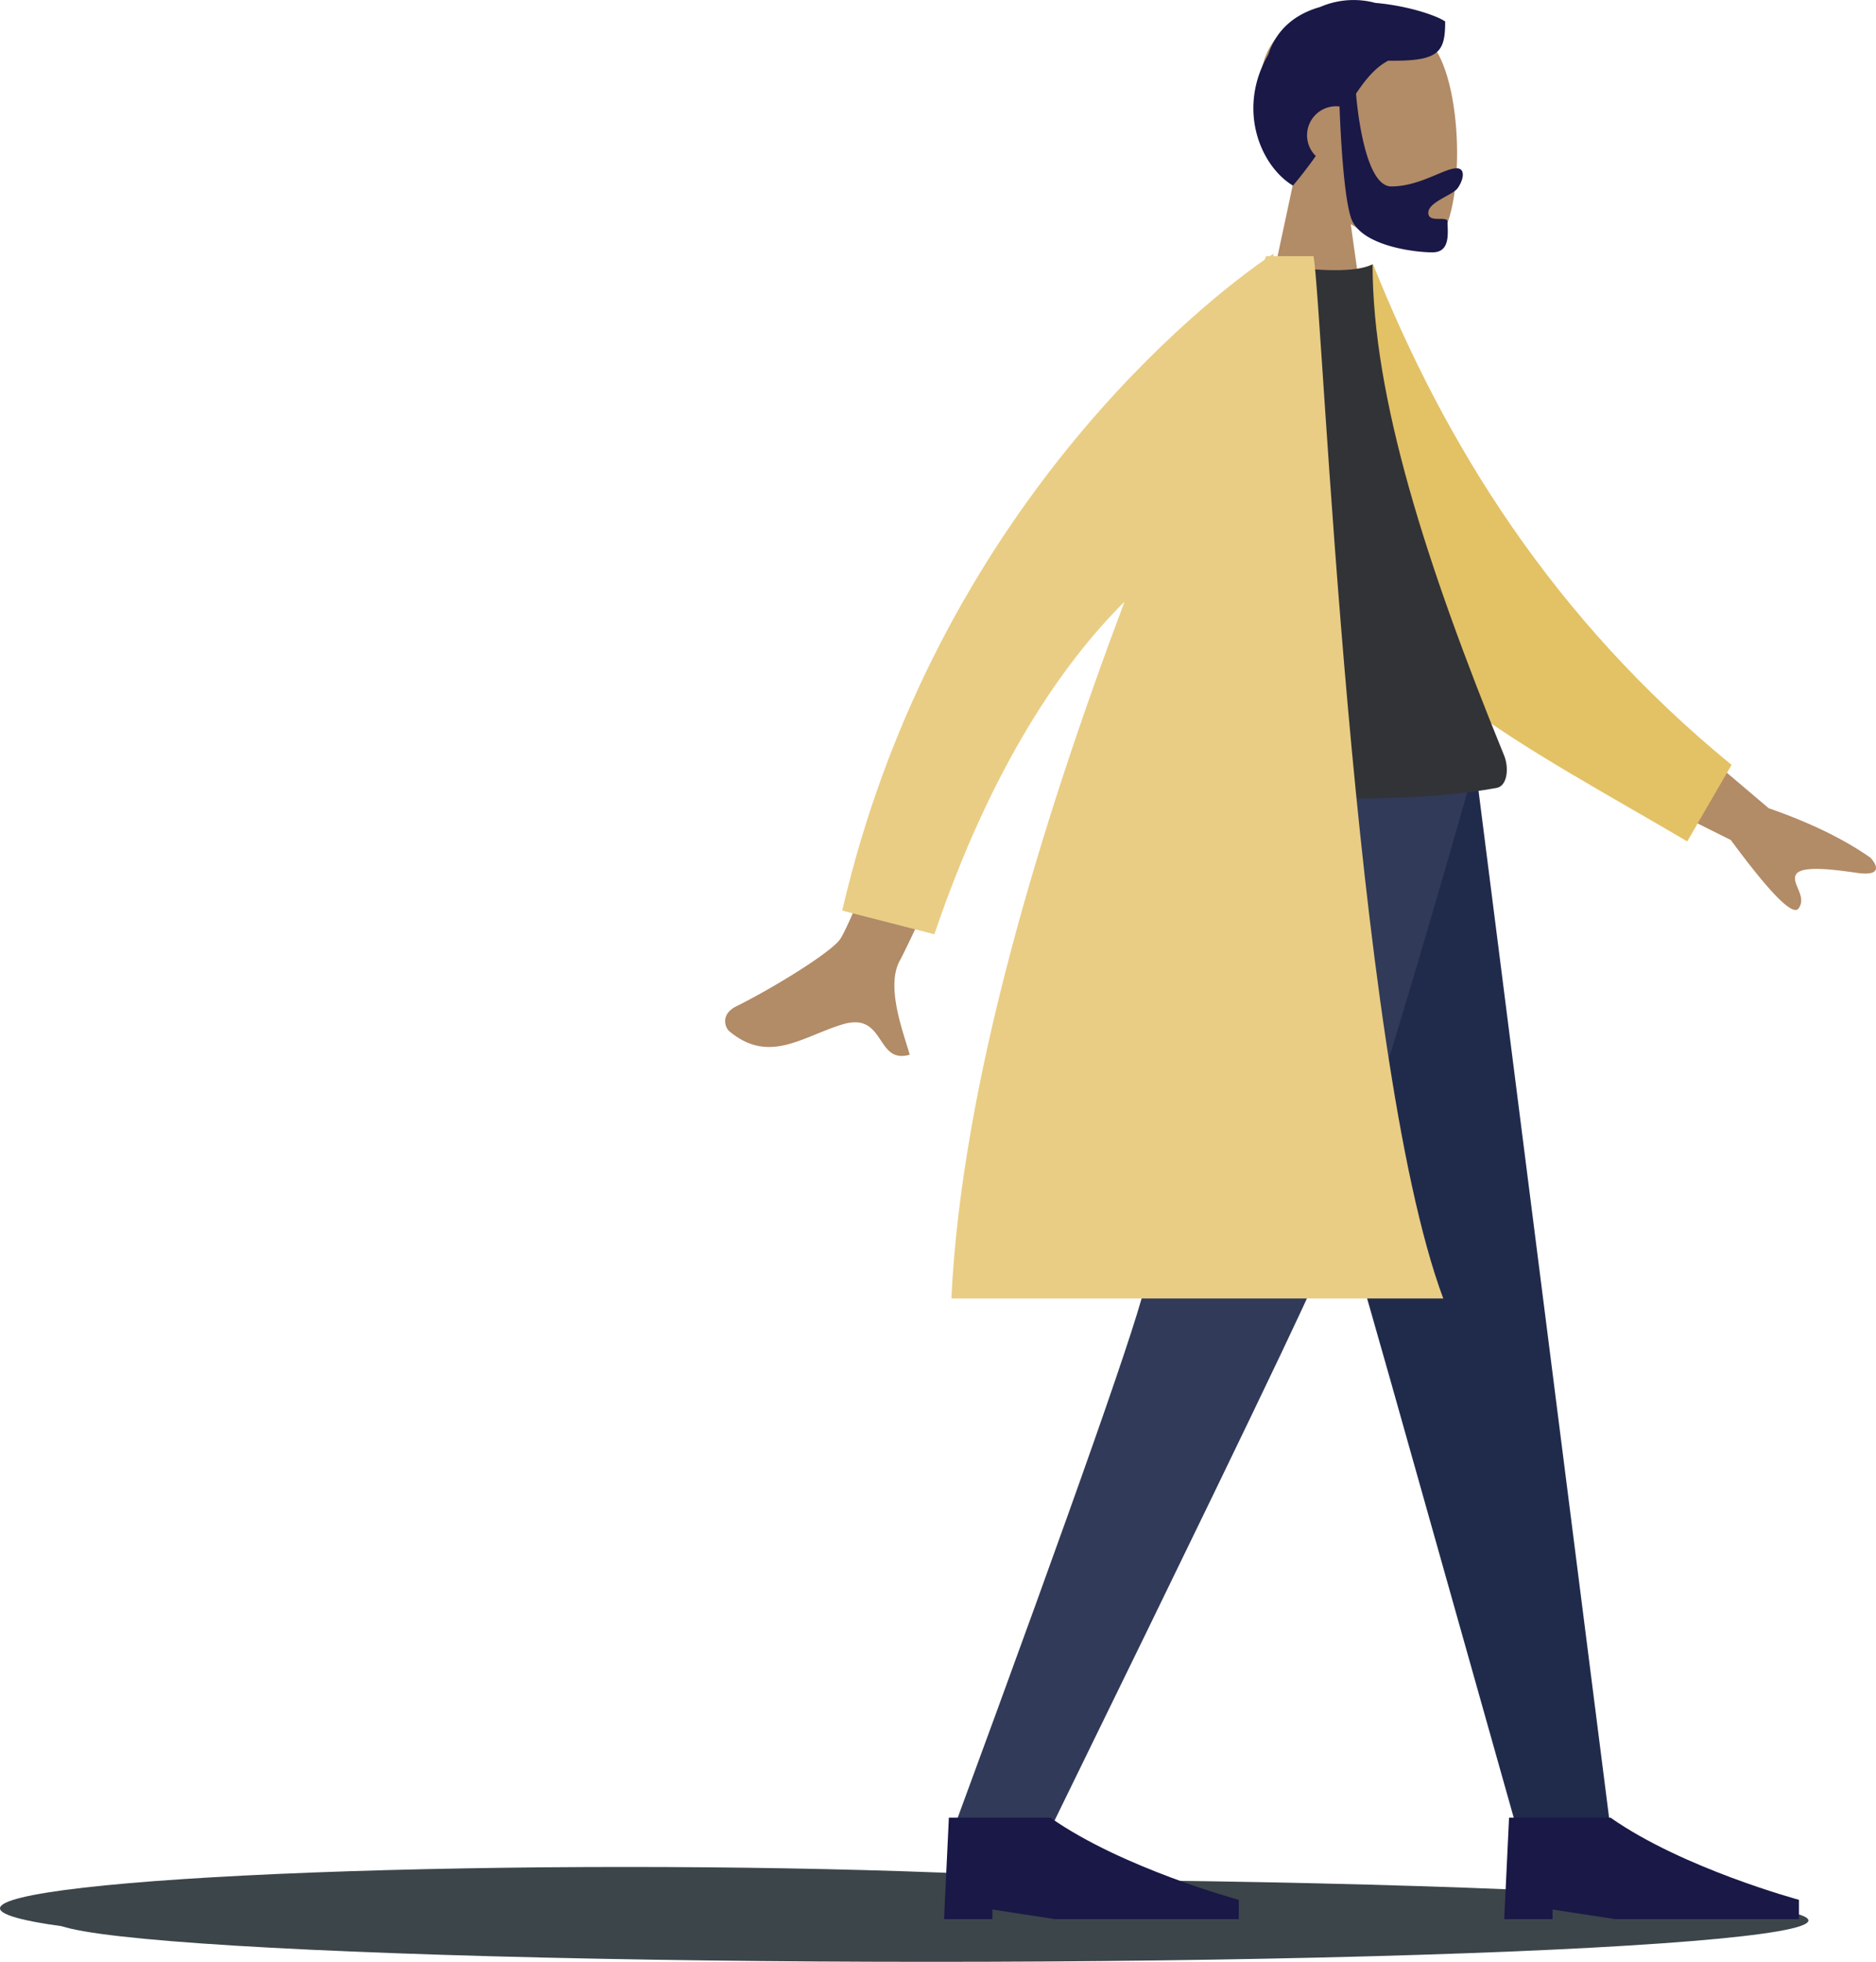
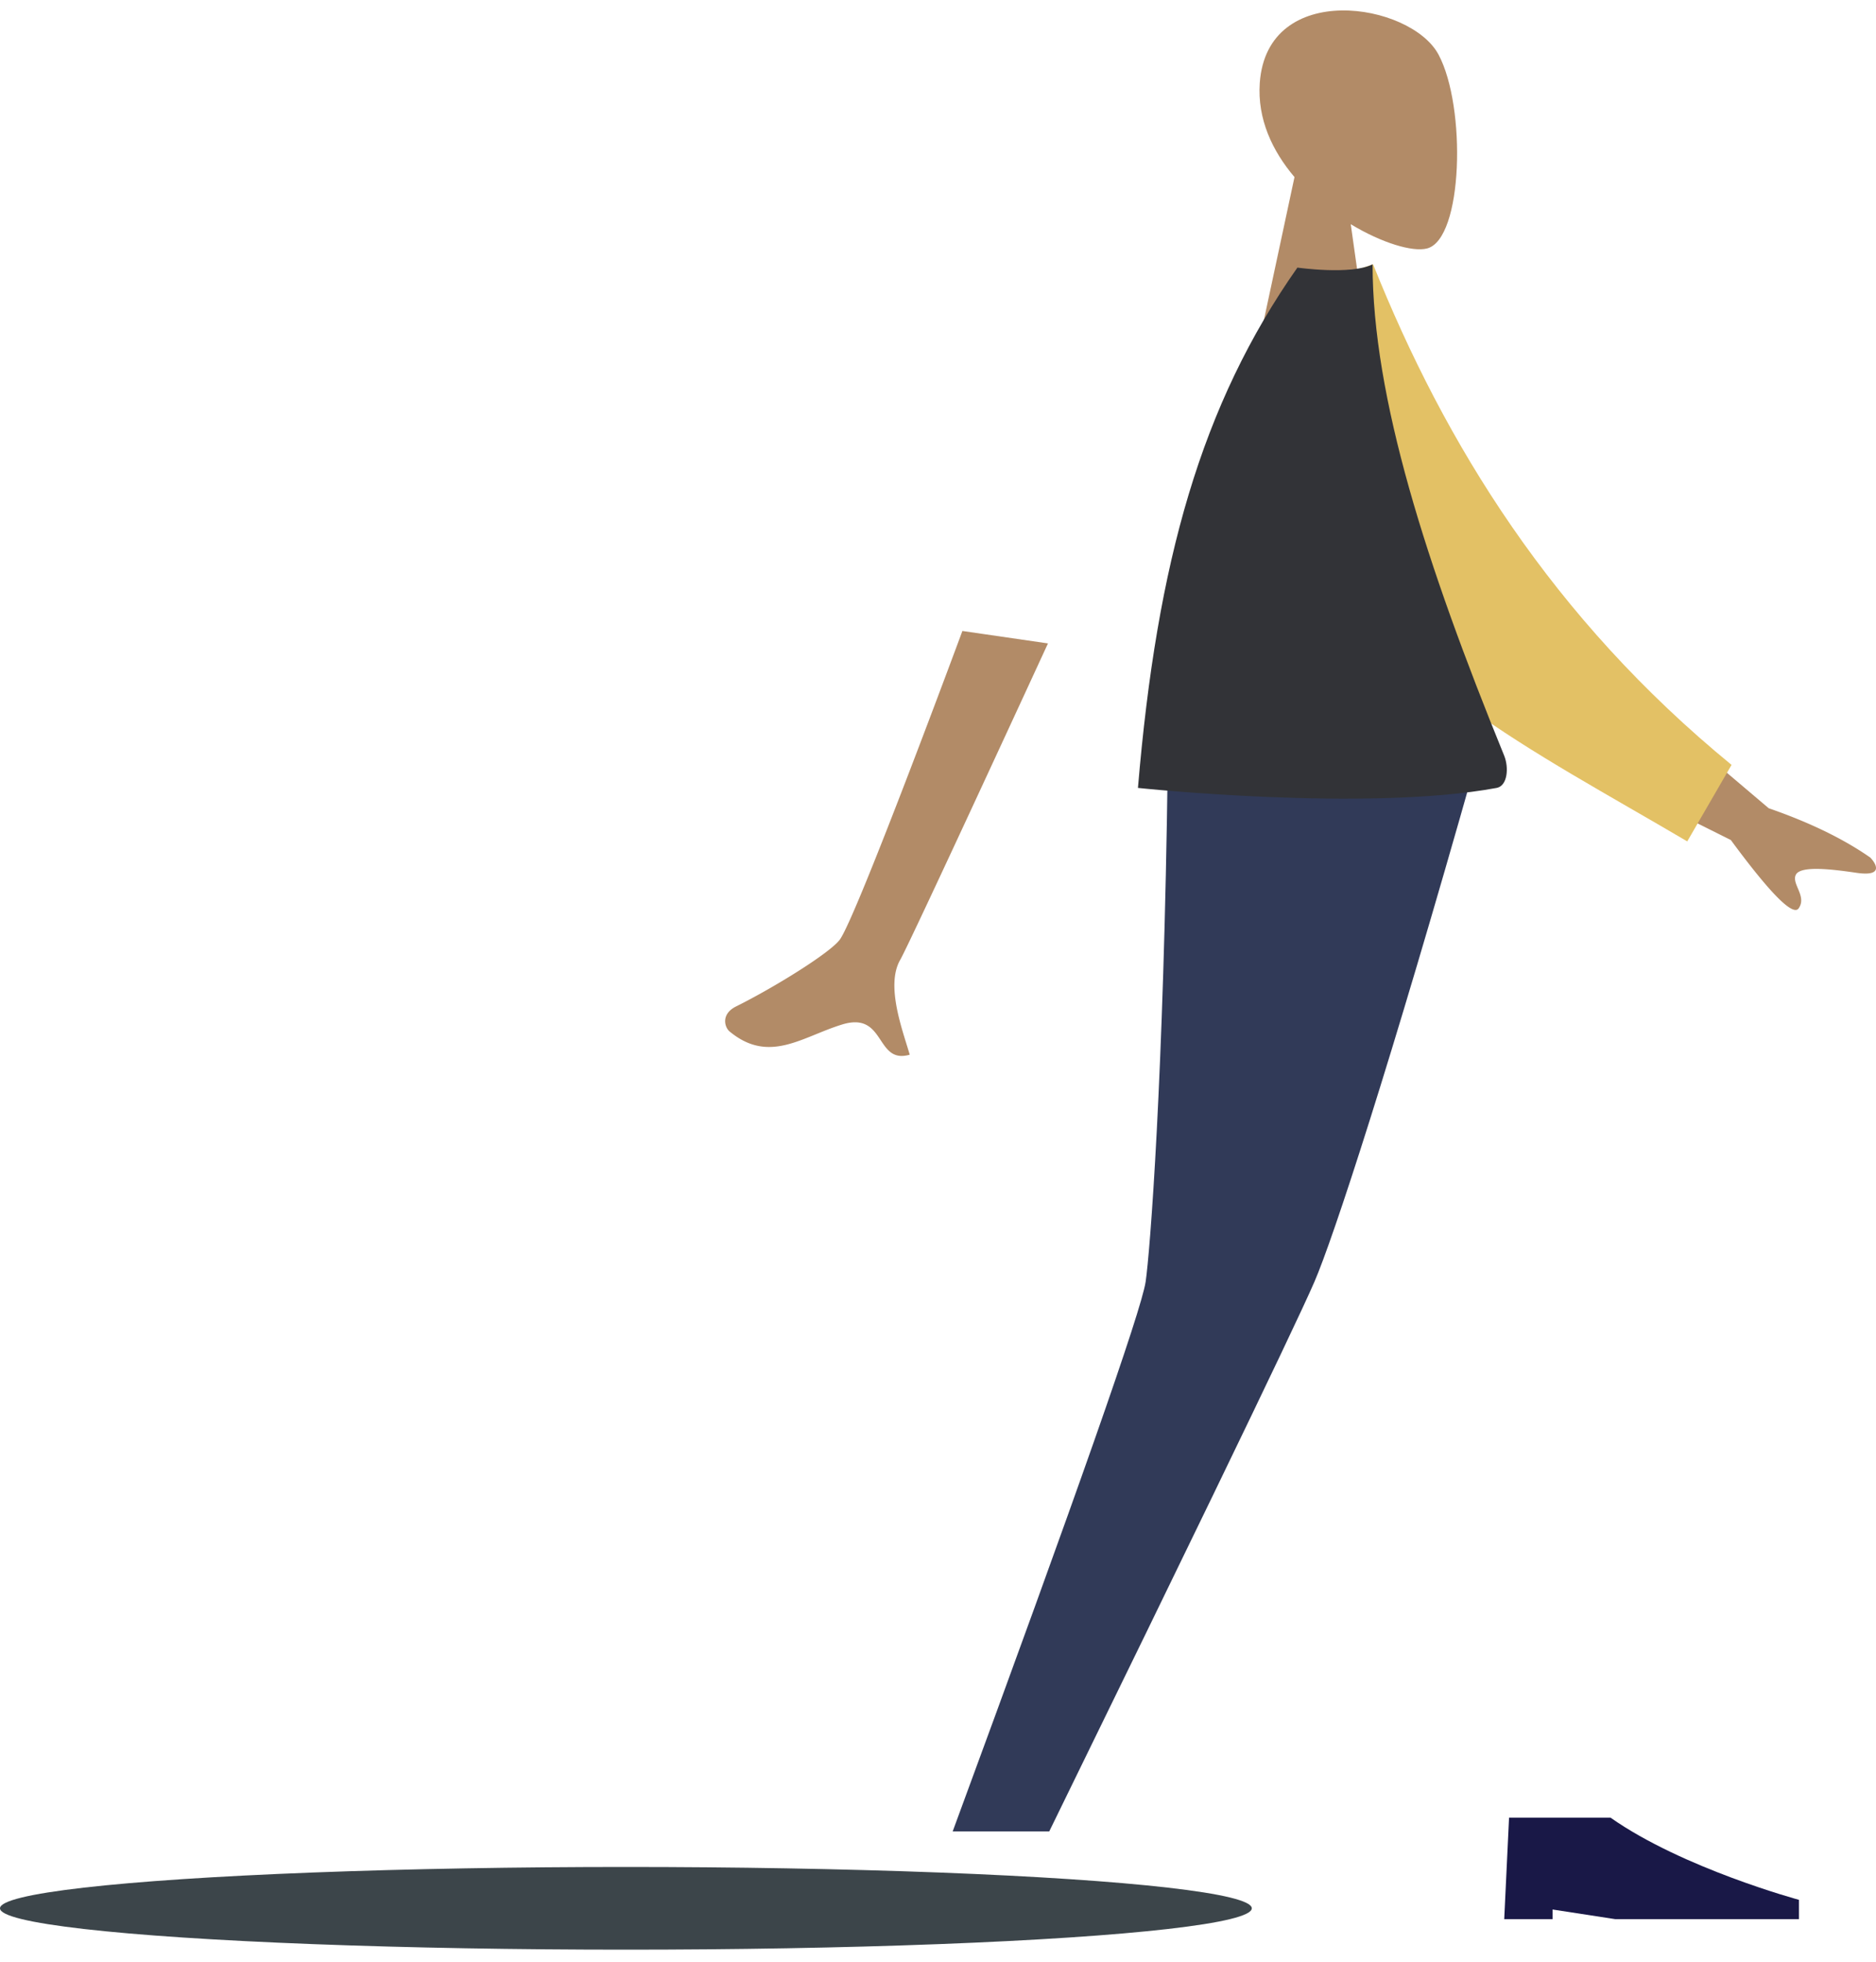
<svg xmlns="http://www.w3.org/2000/svg" width="696" height="727.395" viewBox="0 0 696 727.395">
  <g transform="translate(213 -1066.381)">
    <ellipse cx="232.209" cy="15.33" rx="232.209" ry="15.33" transform="translate(-213 1758.606)" fill="#3c454a" />
-     <ellipse cx="325.543" cy="15.33" rx="325.543" ry="15.33" transform="translate(-193.161 1763.115)" fill="#3c454a" />
    <g transform="translate(56.03 1066.381)">
      <g transform="translate(195.974)">
        <g transform="translate(0.483 3.872)">
          <path d="M0,130.776,14.774,61.787C6.535,52.1.958,40.222,1.889,26.917c2.686-38.338,55.956-29.9,66.317-10.554s9.132,68.432-4.26,71.89c-5.341,1.379-16.718-2-28.3-8.992l7.269,51.515Z" transform="translate(0 0)" fill="#b28b67" />
        </g>
-         <path d="M36.221,80.754c-2.89-8.728-3.991-33.855-4.258-41.279a10.869,10.869,0,0,0-1.29-.077,10.755,10.755,0,0,0-7.515,18.449c-2.489,3.512-5.277,7.182-8.473,10.968C2.677,61.613-6.232,40.526,5.506,20.27,8.751,10.347,16.1,5.046,24.771,2.586a31.207,31.207,0,0,1,20.48-1.51c12.071,1.036,22.85,4.717,25.905,6.9,0,11.427-2.215,14.818-21.128,14.519-4.647,2.454-8.221,6.68-11.942,12.22.027.37,2.527,34.409,13.069,34.409,10.6,0,19.591-6.729,24.242-6.729,3.39,0,2.633,4.243.386,7.387-1.854,2.6-10.882,5.1-10.882,9.12,0,2.271,2.275,2.268,4.254,2.263,1.526,0,2.878,0,2.878,1.034,0,3.946,1.255,11.367-5.6,11.367C59.5,93.57,39.627,91.044,36.221,80.754Z" transform="translate(0 0)" fill="#191847" />
      </g>
      <g transform="translate(81.212 282.904)">
-         <path d="M0,0,64.99,228.054l47.418,168.088h34.584L96.6,0Z" transform="translate(100.385 0)" fill="#202b4c" />
        <path d="M79.8,0c-1.5,117.542-6.629,181.652-8.207,192.331S46.152,270.947,0,396.142H35.827q20.006-40.9,36.041-73.812c9.212-18.909,17.425-35.813,24.713-50.86q31.677-65.4,37.64-79.138C141.064,176.56,162.179,112.45,193.982,0Z" transform="translate(3.202)" fill="#313a58" />
        <g transform="translate(0 391.034)">
-           <path d="M0,37.642,1.793,0H39.437c26.775,18.821,69.911,30.472,69.911,30.472v7.17H41.23l-23.3-3.585v3.585Z" fill="#191847" />
-         </g>
+           </g>
        <g transform="translate(207.828 391.034)">
          <path d="M0,37.642,1.793,0H39.437c26.775,18.821,69.911,30.472,69.911,30.472v7.17H41.23l-23.3-3.585v3.585Z" fill="#191847" />
        </g>
      </g>
      <g transform="translate(0 94.037)">
        <path d="M57.441,151.331c-2.664-3.99-5.648-7.979-13.991-5.437C28.6,150.421,16.344,160.681,1.636,148.48c-1.809-1.5-3.332-6.4,2.415-9.262,14.32-7.121,35.345-20.149,38.613-24.95C49.35,104.446,88.021,0,88.021,0l31.75,4.611S68.65,115.52,64.959,121.921c-5.539,9.6.974,26.327,3.52,35.18a10.764,10.764,0,0,1-2.978.465C61.407,157.566,59.521,154.448,57.441,151.331ZM373.113,77.508l-54.848-27.37,14.789-30.287,54.111,45.873q22.77,7.884,37.687,18.291c2.3,2.407,4.942,7.139-5.172,5.645s-20.818-2.609-22.464.761,4.217,7.948,1.054,12.43a1.327,1.327,0,0,1-1.147.585Q392.234,103.437,373.113,77.508Z" transform="translate(0 139.913)" fill="#b28b67" />
        <path d="M0,8.2,19.032,0C51.427,64.084,96.7,124.87,167.693,173.347l-13.909,29.694C92.562,173.841,35.119,152.023,8.252,102.52-.765,85.905,1.194,28.9,0,8.2Z" transform="matrix(0.996, 0.087, -0.087, 0.996, 221.437, 2.323)" fill="#e3c165" />
        <path d="M0,194.123s84.534,8.962,133.075,0c4.009-.74,4.642-7.452,2.782-12.008C106.9,111.174,87.049,49.274,87.049,0,79.08,4.017,59.155,1.2,59.155,1.2,23.458,51.982,7.049,110.245,0,194.123Z" transform="translate(153.151 3.982)" fill="#323337" />
-         <path d="M40.5,387.4c3.85-80.454,33.514-176.665,64.244-258.36C82.067,151.6,55.586,189.415,34.183,252.368L0,243.594C34.836,93.493,136.9,16.081,156.7,2.263L157.28.929h1.366C159.567.309,160.053,0,160.053,0L160,.929h14.876C178.341,21.3,189.266,297.162,222.994,387.4Z" transform="translate(43.432)" fill="#e9cd84" />
      </g>
    </g>
  </g>
</svg>